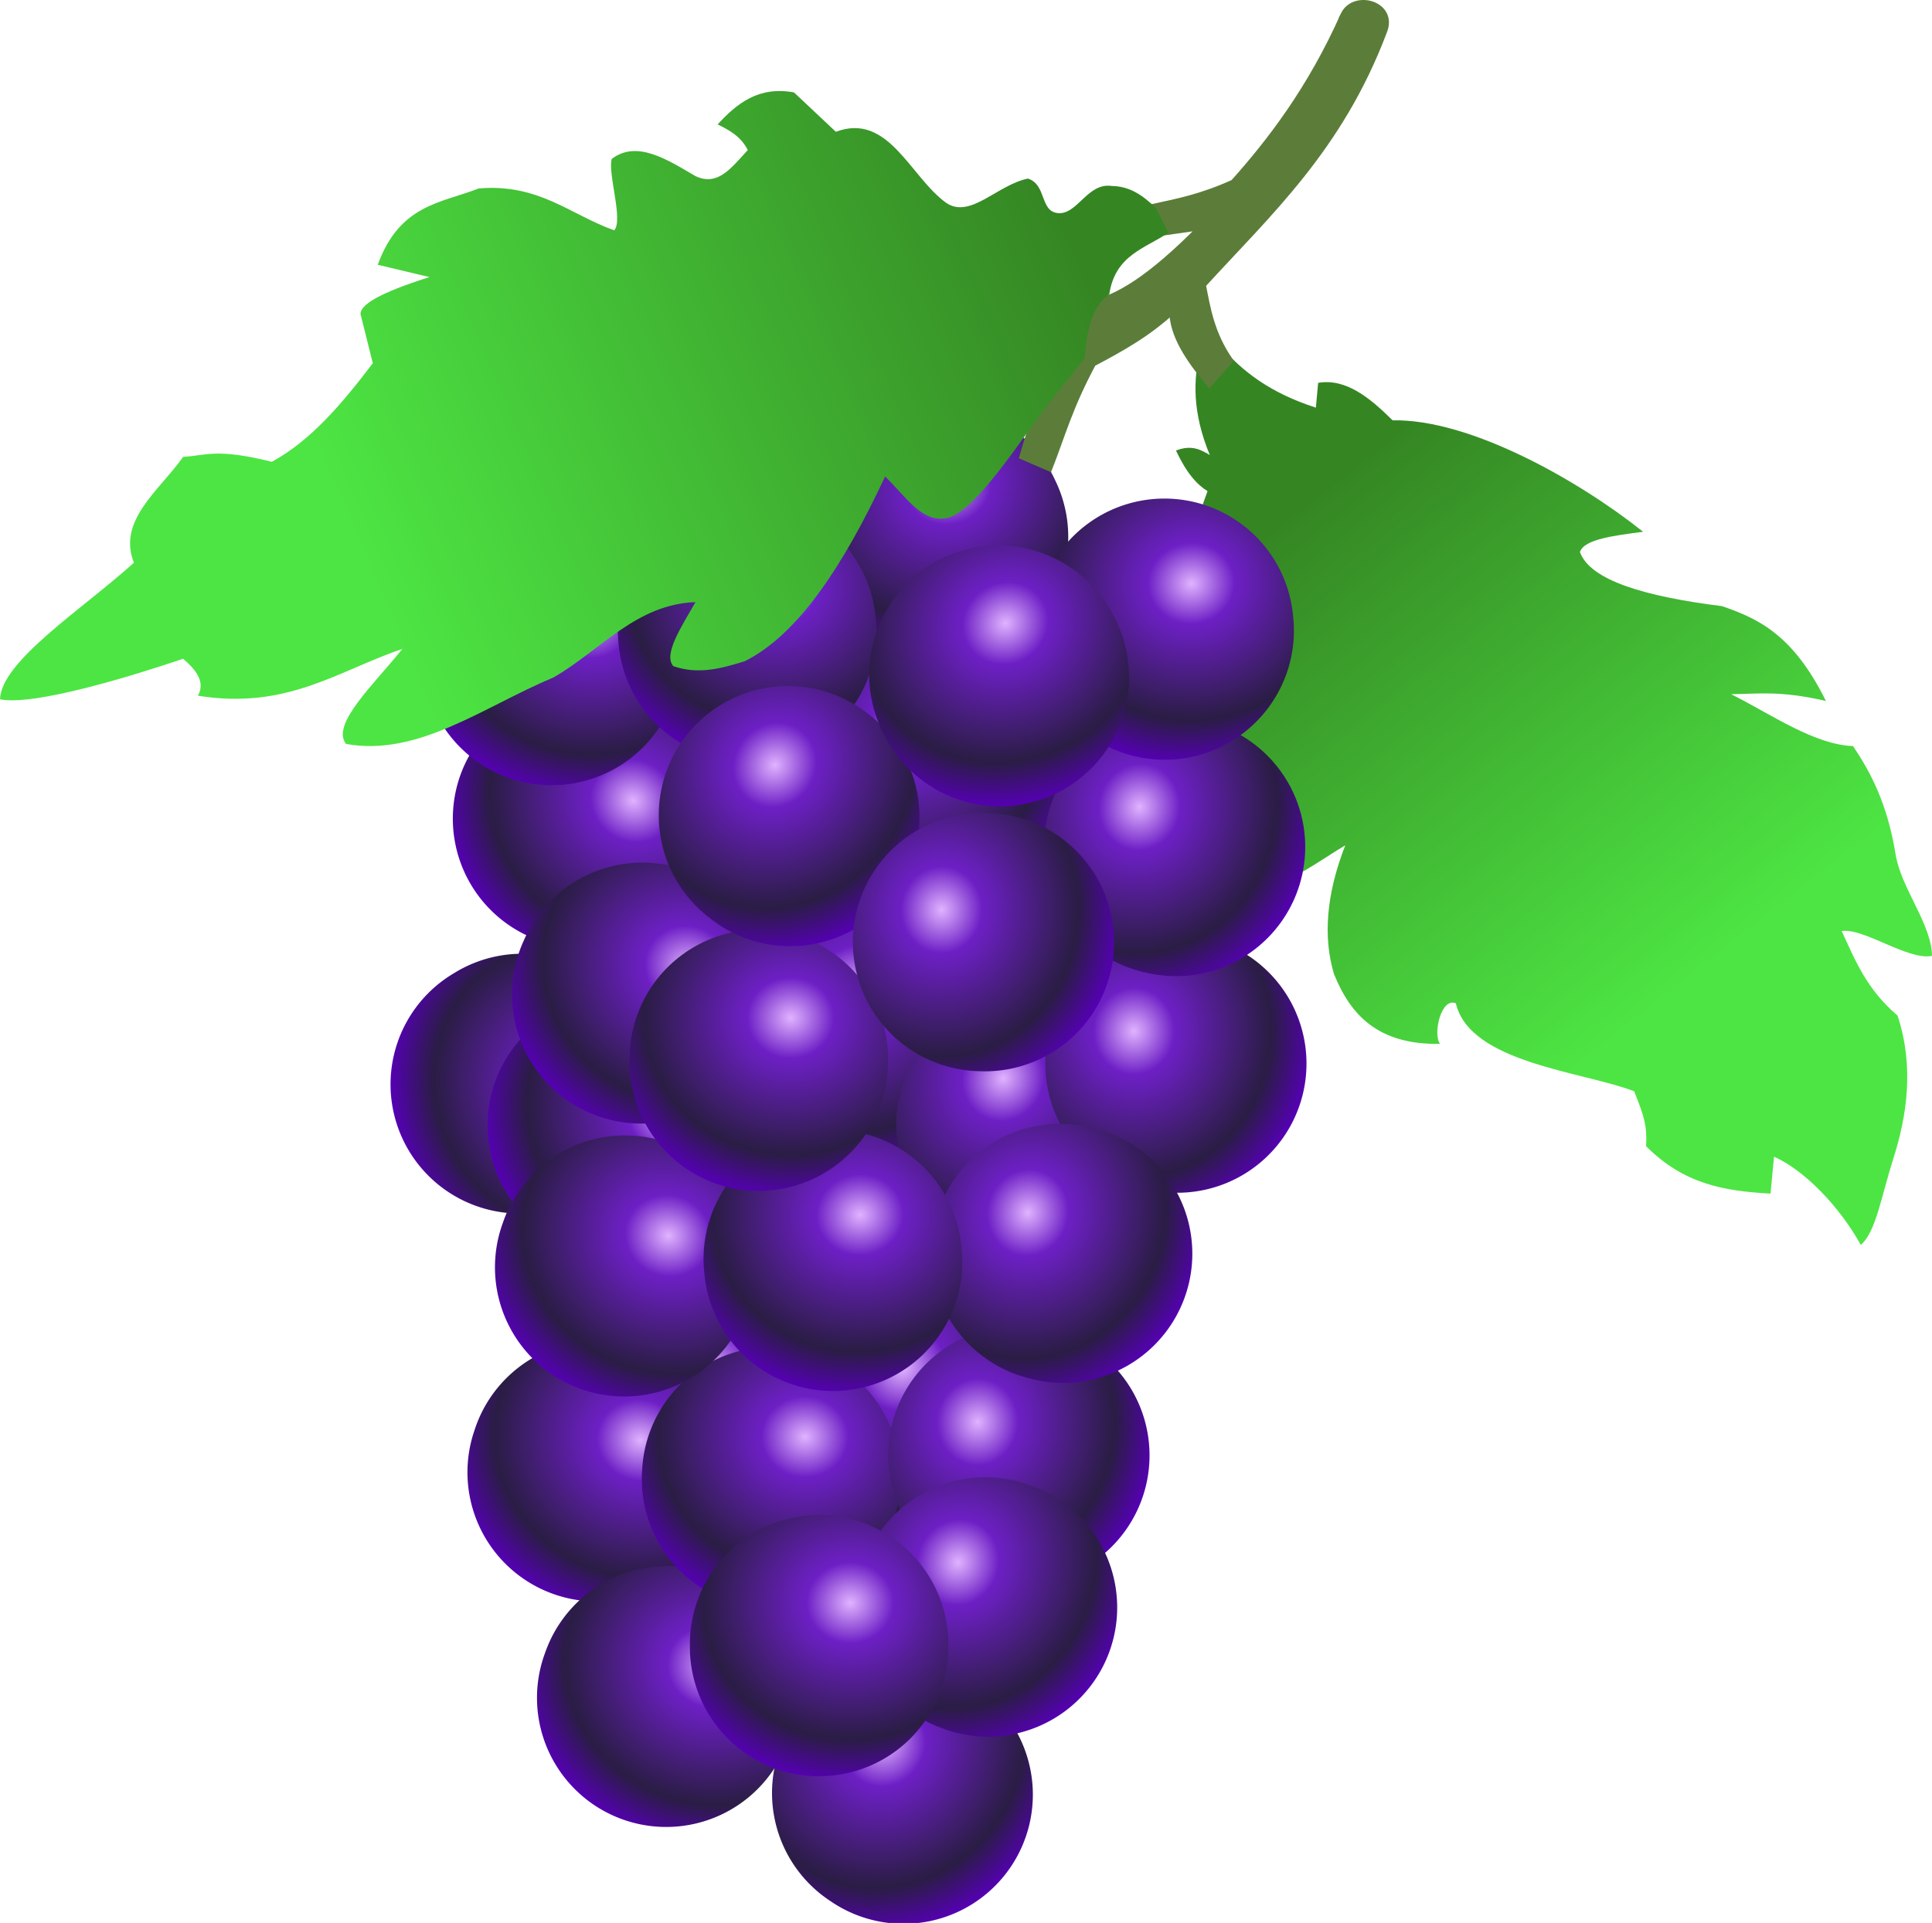
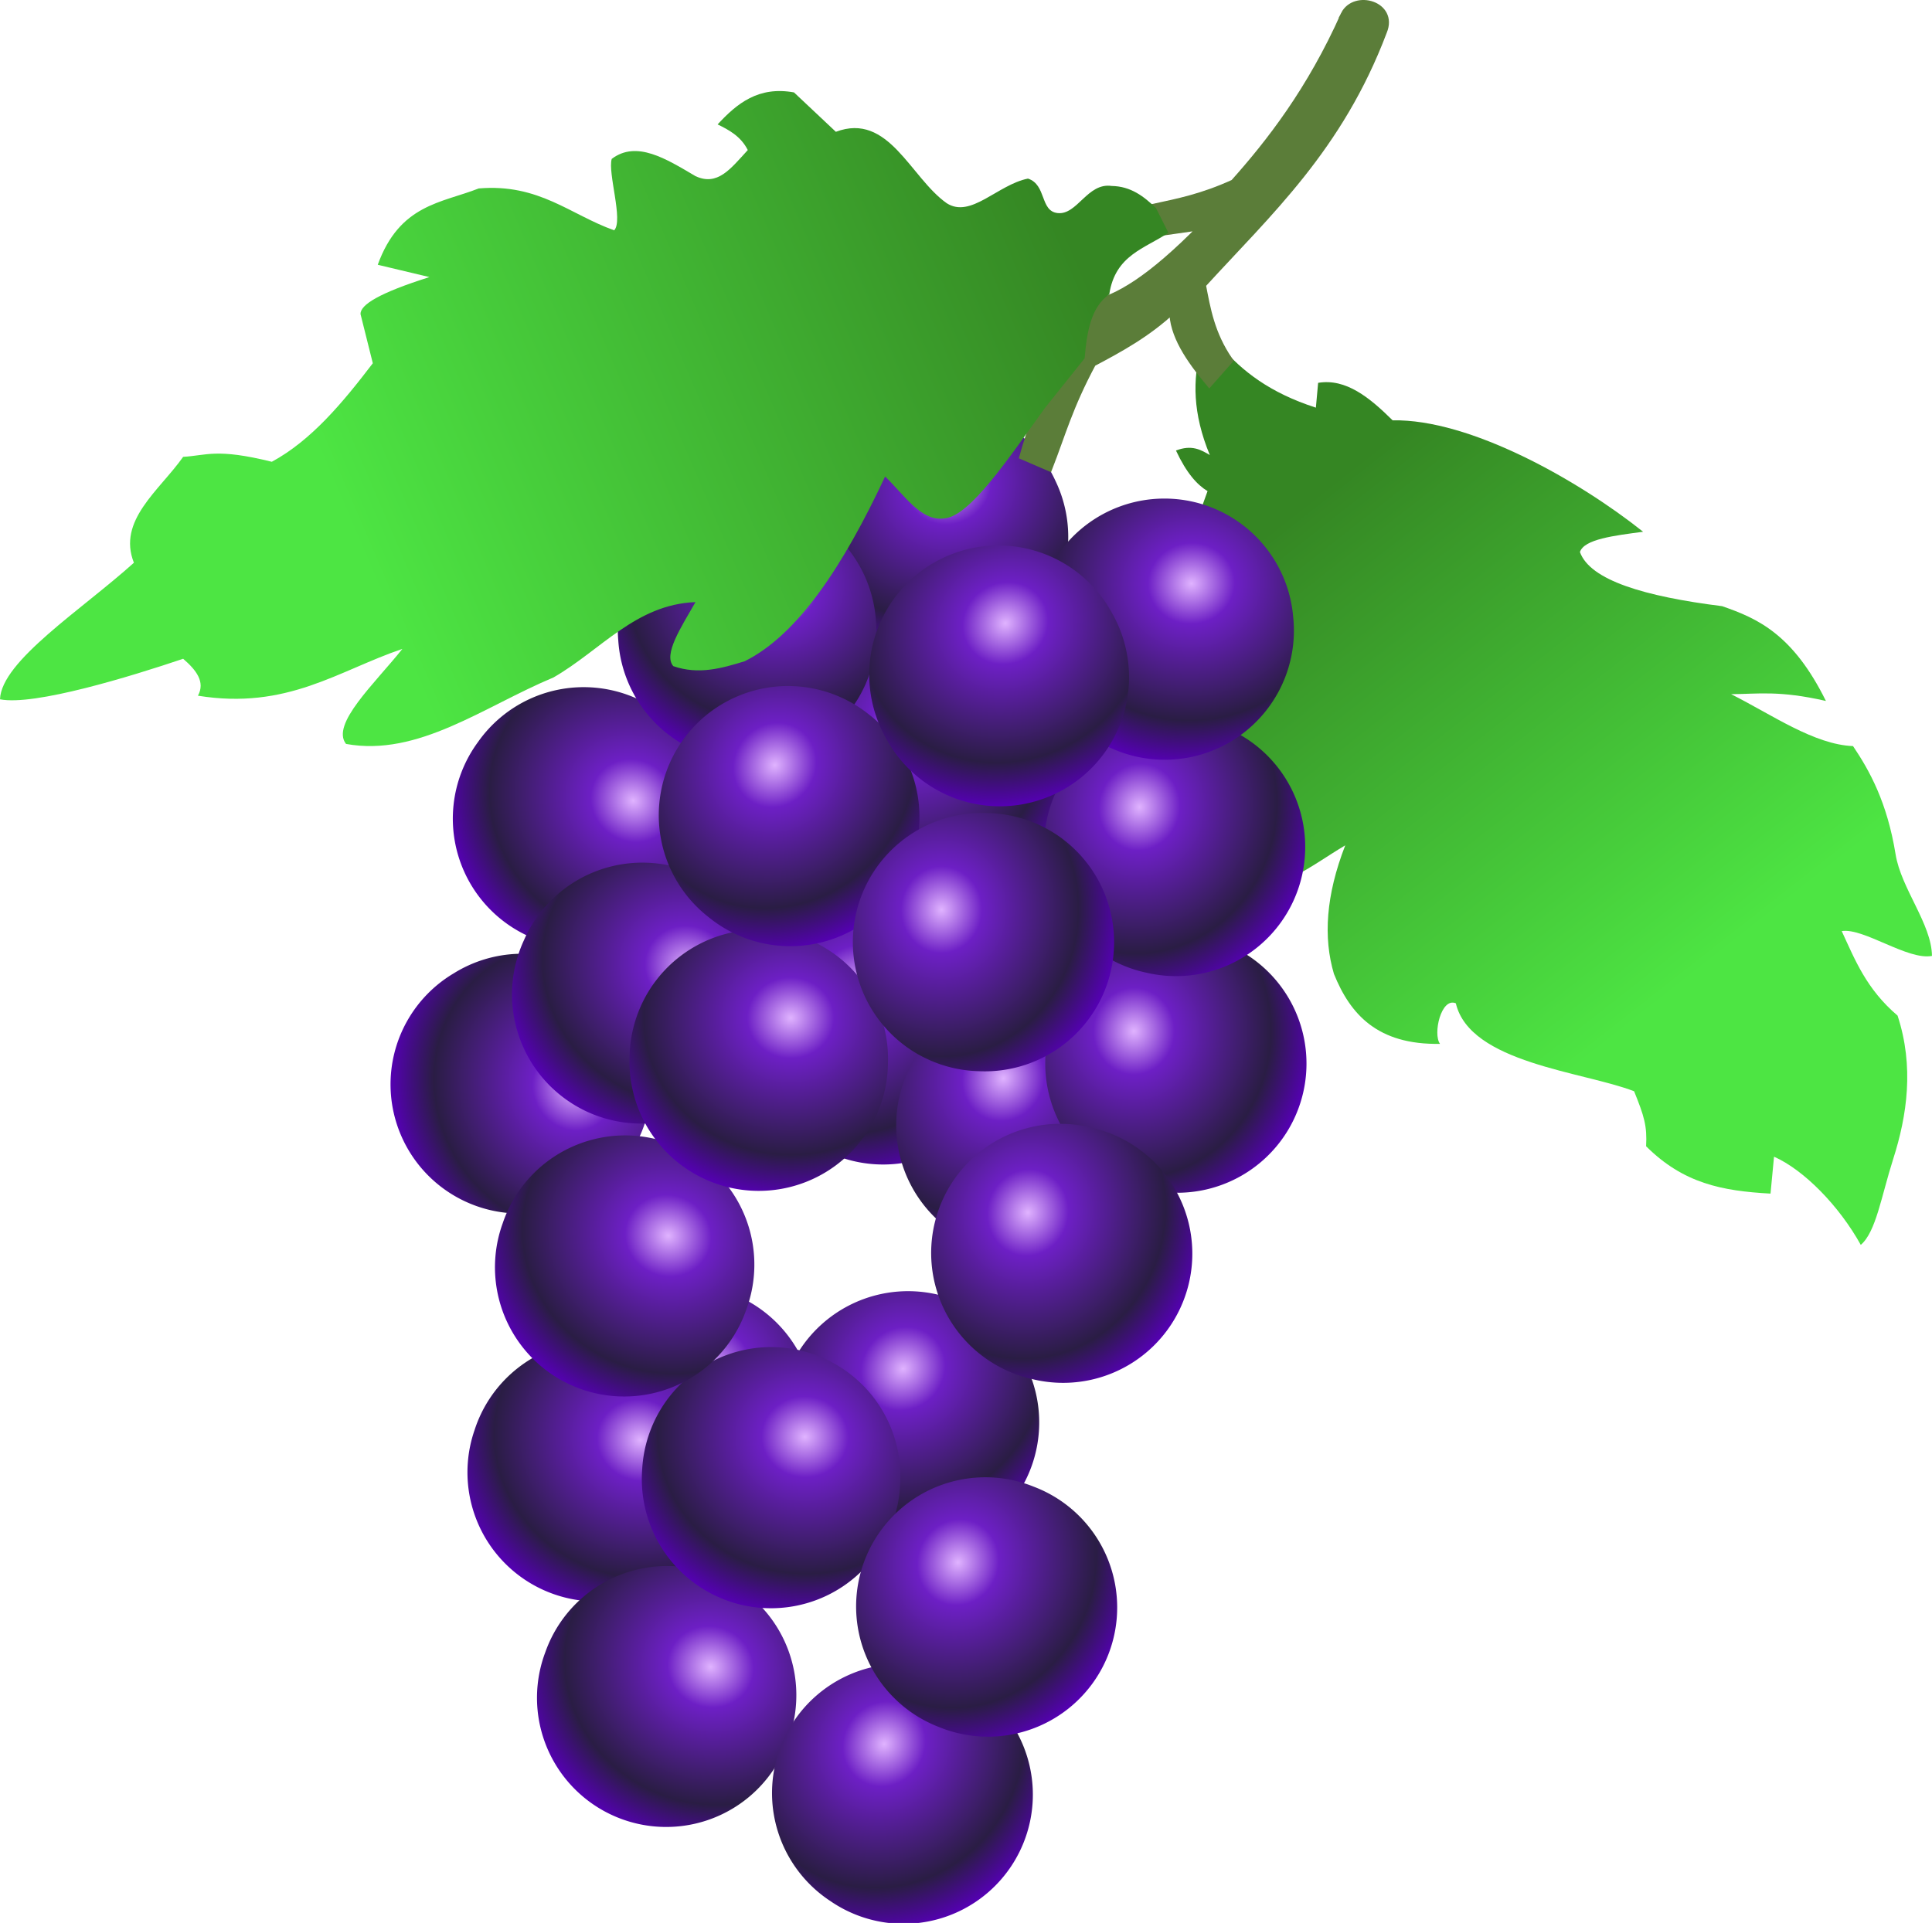
<svg xmlns="http://www.w3.org/2000/svg" xmlns:xlink="http://www.w3.org/1999/xlink" id="svg20902" viewBox="0 0 418.95 417.1" version="1.0">
  <defs id="defs20905">
    <linearGradient id="linearGradient26865">
      <stop id="stop26867" stop-color="#4de543" offset="0" />
      <stop id="stop26869" stop-color="#358623" offset="1" />
    </linearGradient>
    <radialGradient id="radialGradient21893" gradientUnits="userSpaceOnUse" cy="159.24" cx="176.41" gradientTransform="matrix(-1.496 0 0 -1.395 439.26 384.89)" r="16.521">
      <stop id="stop21887" stop-color="#e0b3ff" offset="0" />
      <stop id="stop21895" stop-color="#6d1fc5" offset=".225" />
      <stop id="stop21897" stop-color="#2a1d44" offset=".76" />
      <stop id="stop21889" stop-color="#5500b4" offset="1" />
    </radialGradient>
    <linearGradient id="linearGradient26879" x1="80.689" xlink:href="#linearGradient26865" gradientUnits="userSpaceOnUse" y1="111.95" gradientTransform="matrix(1.511 0 0 1.511 -14.378 -15.825)" x2="182.93" y2="68.105" />
    <linearGradient id="linearGradient26895" x1="272.47" xlink:href="#linearGradient26865" gradientUnits="userSpaceOnUse" y1="170" gradientTransform="matrix(1.511 0 0 1.511 -14.378 -15.825)" x2="218.3" y2="101.06" />
  </defs>
  <g id="layer2" transform="translate(-28.156 -30.989)" fill-rule="evenodd">
    <path id="path22011" fill="url(#linearGradient26895)" d="m292.95 106.2c4.55 5.24 10.5 9.97 20.55 13.21l0.49-5.38c6.01-1.01 11.14 3.17 16.15 8.13 16.72-0.32 40.18 12.91 54.32 24.17-6.28 0.84-12.8 1.6-13.7 4.4 2.22 6.14 14.04 9.63 30.83 11.74 7.68 2.66 15.33 6.04 22.51 20.56-10.14-2.32-14.66-1.51-20.55-1.47 8.89 4.48 18 10.93 26.43 11.26 3.57 5.3 7.4 12.16 9.23 23.47 1.2 7.44 7.82 15.12 7.89 22.04-5.23 1.02-14.84-6.15-19.57-5.38 2.89 6.25 5.34 12.56 12.11 18.33 3.62 11.04 2.07 21.68-0.96 31.14-2.56 8.02-3.72 15.8-7.02 18.59-4.65-8.41-12.29-16.24-18.81-19.13l-0.76 8.01c-10.57-0.58-18.9-2.23-26.98-10.27 0.24-4.44-0.42-6.52-2.6-11.93-11.05-4.28-35.6-6.1-38.66-19.08-3.19-1.36-5.02 6.68-3.43 8.8-13.54 0.24-19.46-6.39-23-15.17-2.33-7.84-1.77-17.03 2.45-27.89-7.51 4.42-15.01 11.01-22.52 7.83-3.44-7.93-5.94-16.48-4.89-27.41 1.45-5.05 3.45-10.11 5.38-15.17-4.86 1.9-7.73 10.68-13.7 9.3-1.06-8.15-1.44-17.21 0.49-29.36 0.87-8.88 3.02-15.63 5.38-22.02-2.28-1.39-4.56-3.91-6.85-8.81 3.43-1.31 5.39-0.17 7.34 0.98-3.76-9.08-3.71-16.43-1.95-23l4.4-0.49z" />
    <path id="path22007" style="color:#000000" transform="matrix(1.66 -.347 .347 1.66 -166.01 118.21)" fill="url(#radialGradient21893)" d="m187.89 168.24a16.521 16.521 0 1 1 -33.04 0 16.521 16.521 0 1 1 33.04 0z" />
    <path id="path21919" style="color:#000000" transform="matrix(1.608 .537 -.537 1.608 -27.589 -12.506)" fill="url(#radialGradient21893)" d="m187.89 168.24a16.521 16.521 0 1 1 -33.04 0 16.521 16.521 0 1 1 33.04 0z" />
    <path id="path21903" style="color:#000000" transform="matrix(1.593 .581 -.581 1.593 -2.523 31.389)" fill="url(#radialGradient21893)" d="m187.89 168.24a16.521 16.521 0 1 1 -33.04 0 16.521 16.521 0 1 1 33.04 0z" />
    <path id="path21899" style="color:#000000" transform="matrix(.946 -1.408 1.408 .946 -175.15 502.21)" fill="url(#radialGradient21893)" d="m187.89 168.24a16.521 16.521 0 1 1 -33.04 0 16.521 16.521 0 1 1 33.04 0z" />
    <path id="path21999" style="color:#000000" transform="matrix(.71 -1.54 1.54 .71 -161.38 399.89)" fill="url(#radialGradient21893)" d="m187.89 168.24a16.521 16.521 0 1 1 -33.04 0 16.521 16.521 0 1 1 33.04 0z" />
    <path id="path21935" style="color:#000000" transform="matrix(.795 -1.498 1.498 .795 -137.48 398.16)" fill="url(#radialGradient21893)" d="m187.89 168.24a16.521 16.521 0 1 1 -33.04 0 16.521 16.521 0 1 1 33.04 0z" />
    <path id="path22003" style="color:#000000" transform="matrix(1.254 -1.142 1.142 1.254 -181.75 324.03)" fill="url(#radialGradient21893)" d="m187.89 168.24a16.521 16.521 0 1 1 -33.04 0 16.521 16.521 0 1 1 33.04 0z" />
    <path id="path21915" style="color:#000000" transform="matrix(1.692 .111 -.111 1.692 -75.917 47.819)" fill="url(#radialGradient21893)" d="m187.89 168.24a16.521 16.521 0 1 1 -33.04 0 16.521 16.521 0 1 1 33.04 0z" />
-     <path id="path21911" style="color:#000000" transform="matrix(.088 -1.694 1.694 .088 -50.981 622.15)" fill="url(#radialGradient21893)" d="m187.89 168.24a16.521 16.521 0 1 1 -33.04 0 16.521 16.521 0 1 1 33.04 0z" />
    <path id="path21907" style="color:#000000" transform="matrix(.619 -1.579 1.579 .619 -129.62 546)" fill="url(#radialGradient21893)" d="m187.89 168.24a16.521 16.521 0 1 1 -33.04 0 16.521 16.521 0 1 1 33.04 0z" />
-     <path id="path20914" style="color:#000000" transform="matrix(1.696 0 0 1.696 -84.87 102.6)" fill="url(#radialGradient21893)" d="m187.89 168.24a16.521 16.521 0 1 1 -33.04 0 16.521 16.521 0 1 1 33.04 0z" />
    <path id="path21931" style="color:#000000" transform="matrix(.051 -1.695 1.695 .051 -10.766 543.57)" fill="url(#radialGradient21893)" d="m187.89 168.24a16.521 16.521 0 1 1 -33.04 0 16.521 16.521 0 1 1 33.04 0z" />
    <path id="path21927" style="color:#000000" transform="matrix(.42 -1.643 1.643 .42 -90.001 513.74)" fill="url(#radialGradient21893)" d="m187.89 168.24a16.521 16.521 0 1 1 -33.04 0 16.521 16.521 0 1 1 33.04 0z" />
    <path id="path21983" style="color:#000000" transform="matrix(1.533 -.725 .725 1.533 -153.03 13.495)" fill="url(#radialGradient21893)" d="m187.89 168.24a16.521 16.521 0 1 1 -33.04 0 16.521 16.521 0 1 1 33.04 0z" />
    <path id="path21991" style="color:#000000" transform="matrix(1.379 .987 -.987 1.379 84.281 -192.84)" fill="url(#radialGradient21893)" d="m187.89 168.24a16.521 16.521 0 1 1 -33.04 0 16.521 16.521 0 1 1 33.04 0z" />
-     <path id="path21987" style="color:#000000" transform="matrix(1.672 .281 -.281 1.672 -91.432 -156.46)" fill="url(#radialGradient21893)" d="m187.89 168.24a16.521 16.521 0 1 1 -33.04 0 16.521 16.521 0 1 1 33.04 0z" />
+     <path id="path21987" style="color:#000000" transform="matrix(1.672 .281 -.281 1.672 -91.432 -156.46)" fill="url(#radialGradient21893)" d="m187.89 168.24z" />
    <path id="path21995" style="color:#000000" transform="matrix(.051 -1.695 1.695 .051 -58.849 477.35)" fill="url(#radialGradient21893)" d="m187.89 168.24a16.521 16.521 0 1 1 -33.04 0 16.521 16.521 0 1 1 33.04 0z" />
    <path id="path21979" style="color:#000000" transform="matrix(1.691 -.13 .13 1.691 -121.49 -94.408)" fill="url(#radialGradient21893)" d="m187.89 168.24a16.521 16.521 0 1 1 -33.04 0 16.521 16.521 0 1 1 33.04 0z" />
    <path id="path21951" style="color:#000000" transform="matrix(.882 1.448 -1.448 .882 233.58 -130.5)" fill="url(#radialGradient21893)" d="m187.89 168.24a16.521 16.521 0 1 1 -33.04 0 16.521 16.521 0 1 1 33.04 0z" />
-     <path id="path21947" style="color:#000000" transform="matrix(1.256 1.14 -1.14 1.256 138.67 -131.83)" fill="url(#radialGradient21893)" d="m187.89 168.24a16.521 16.521 0 1 1 -33.04 0 16.521 16.521 0 1 1 33.04 0z" />
    <path id="path21943" style="color:#000000" transform="matrix(1.601 .56 -.56 1.601 -16.537 -59.739)" fill="url(#radialGradient21893)" d="m187.89 168.24a16.521 16.521 0 1 1 -33.04 0 16.521 16.521 0 1 1 33.04 0z" />
-     <path id="path21923" style="color:#000000" transform="matrix(1.689 -.155 .155 1.689 -106.75 46.777)" fill="url(#radialGradient21893)" d="m187.89 168.24a16.521 16.521 0 1 1 -33.04 0 16.521 16.521 0 1 1 33.04 0z" />
    <path id="path21955" style="color:#000000" transform="matrix(1.547 .695 -.695 1.547 19.149 -132.97)" fill="url(#radialGradient21893)" d="m187.89 168.24a16.521 16.521 0 1 1 -33.04 0 16.521 16.521 0 1 1 33.04 0z" />
    <path id="path21939" style="color:#000000" transform="matrix(1.696 .031 -.031 1.696 -92.734 -29.686)" fill="url(#radialGradient21893)" d="m187.89 168.24a16.521 16.521 0 1 1 -33.04 0 16.521 16.521 0 1 1 33.04 0z" />
    <path id="path21963" style="color:#000000" transform="matrix(.366 -1.656 1.656 .366 -58.458 436.84)" fill="url(#radialGradient21893)" d="m187.89 168.24a16.521 16.521 0 1 1 -33.04 0 16.521 16.521 0 1 1 33.04 0z" />
    <path id="path21975" style="color:#000000" transform="matrix(1.054 -1.329 1.329 1.054 -204.94 258.43)" fill="url(#radialGradient21893)" d="m187.89 168.24a16.521 16.521 0 1 1 -33.04 0 16.521 16.521 0 1 1 33.04 0z" />
    <path id="path21959" style="color:#000000" transform="matrix(.051 -1.695 1.695 .051 -52.487 517.23)" fill="url(#radialGradient21893)" d="m187.89 168.24a16.521 16.521 0 1 1 -33.04 0 16.521 16.521 0 1 1 33.04 0z" />
    <path id="path21967" style="color:#000000" transform="matrix(1.688 -.164 .164 1.688 -36.176 -88.429)" fill="url(#radialGradient21893)" d="m187.89 168.24a16.521 16.521 0 1 1 -33.04 0 16.521 16.521 0 1 1 33.04 0z" />
    <path id="path21971" style="color:#000000" transform="matrix(1.481 -.826 .826 1.481 -147.95 69.977)" fill="url(#radialGradient21893)" d="m187.89 168.24a16.521 16.521 0 1 1 -33.04 0 16.521 16.521 0 1 1 33.04 0z" />
    <path id="path24923" stroke="#5b7d39" stroke-width="1.511px" fill="#5b7d39" d="m319.66 34.12c2.35-4.569 10.92-2.118 8.51 3.684-9.57 25.358-24.9 39.202-39.28 54.951 1.03 5.323 1.89 10.615 5.85 16.425l-4.34 4.91c-4.42-5.28-8-10.57-7.93-15.859-5.47 5.119-11.41 8.369-17.37 11.519-5.1 9.51-6.63 15.43-9.45 22.66l-5.66-2.45c3.12-11.33 8.81-22.22 14.92-33.051 5.47-1.188 12.5-5.101 23.98-16.806l-7.93 1.133-2.65-5.288c5.34-1.152 10.58-2.182 17.38-5.287 7.81-8.746 16.64-20.076 23.97-36.541z" />
    <path id="path24921" style="color:#000000" fill="url(#linearGradient26879)" d="m281.52 81.475c-5.03 3.419-11.54 4.794-12.82 13.353-3.97 2.759-4.86 8.152-5.34 13.882l-8.55 10.69c-7.99 11.04-16.33 23.63-21.9 24.03-5.02 0.74-8.72-5.17-12.82-9.08-9.04 19.3-18.88 34.31-30.44 40.06-4.99 1.54-10 2.98-15.49 1.07-2.21-2.55 1.7-8.44 4.81-13.89-12.94 0.48-20.56 10.46-30.79 16.34-15.18 6.35-29.33 17.26-44.99 14.42-3.349-4.27 6.19-13.06 12.22-20.61-13.86 4.68-24.948 13.29-44.332 10.15 1.629-2.97-0.34-5.54-3.204-8.01-11.323 3.82-32.306 10.27-39.718 8.79 0.282-8.31 17.828-19.5 29.036-29.62-3.638-9.18 5.512-15.65 10.682-22.97 5.058-0.28 7.183-1.92 19.227 1.07 8.547-4.63 15.339-12.77 21.899-21.37l-2.67-10.679c-0.02-1.989 3.91-4.516 14.95-8.012l-11.21-2.67c4.76-13.137 13.82-13.379 21.9-16.558 13.09-1.097 19.85 5.71 29.37 9.08 2.03-2.106-1.44-12.439-0.53-15.489 5.39-4.081 11.79-0.012 18.16 3.739 4.76 2.213 7.55-1.512 11.34-5.654-1.51-3.031-4.23-4.439-6.54-5.562 4.21-4.573 8.88-8.337 16.56-6.944l9.08 8.546c11.46-4.322 16.16 9.941 24.04 15.489 5.23 3.366 11.02-4.02 17.62-5.341 4.06 1.338 2.57 7.028 6.41 7.477 4.29 0.492 6.46-6.66 11.75-5.875 4.13 0.062 6.98 2.259 9.61 4.807l2.68 5.341z" />
  </g>
</svg>